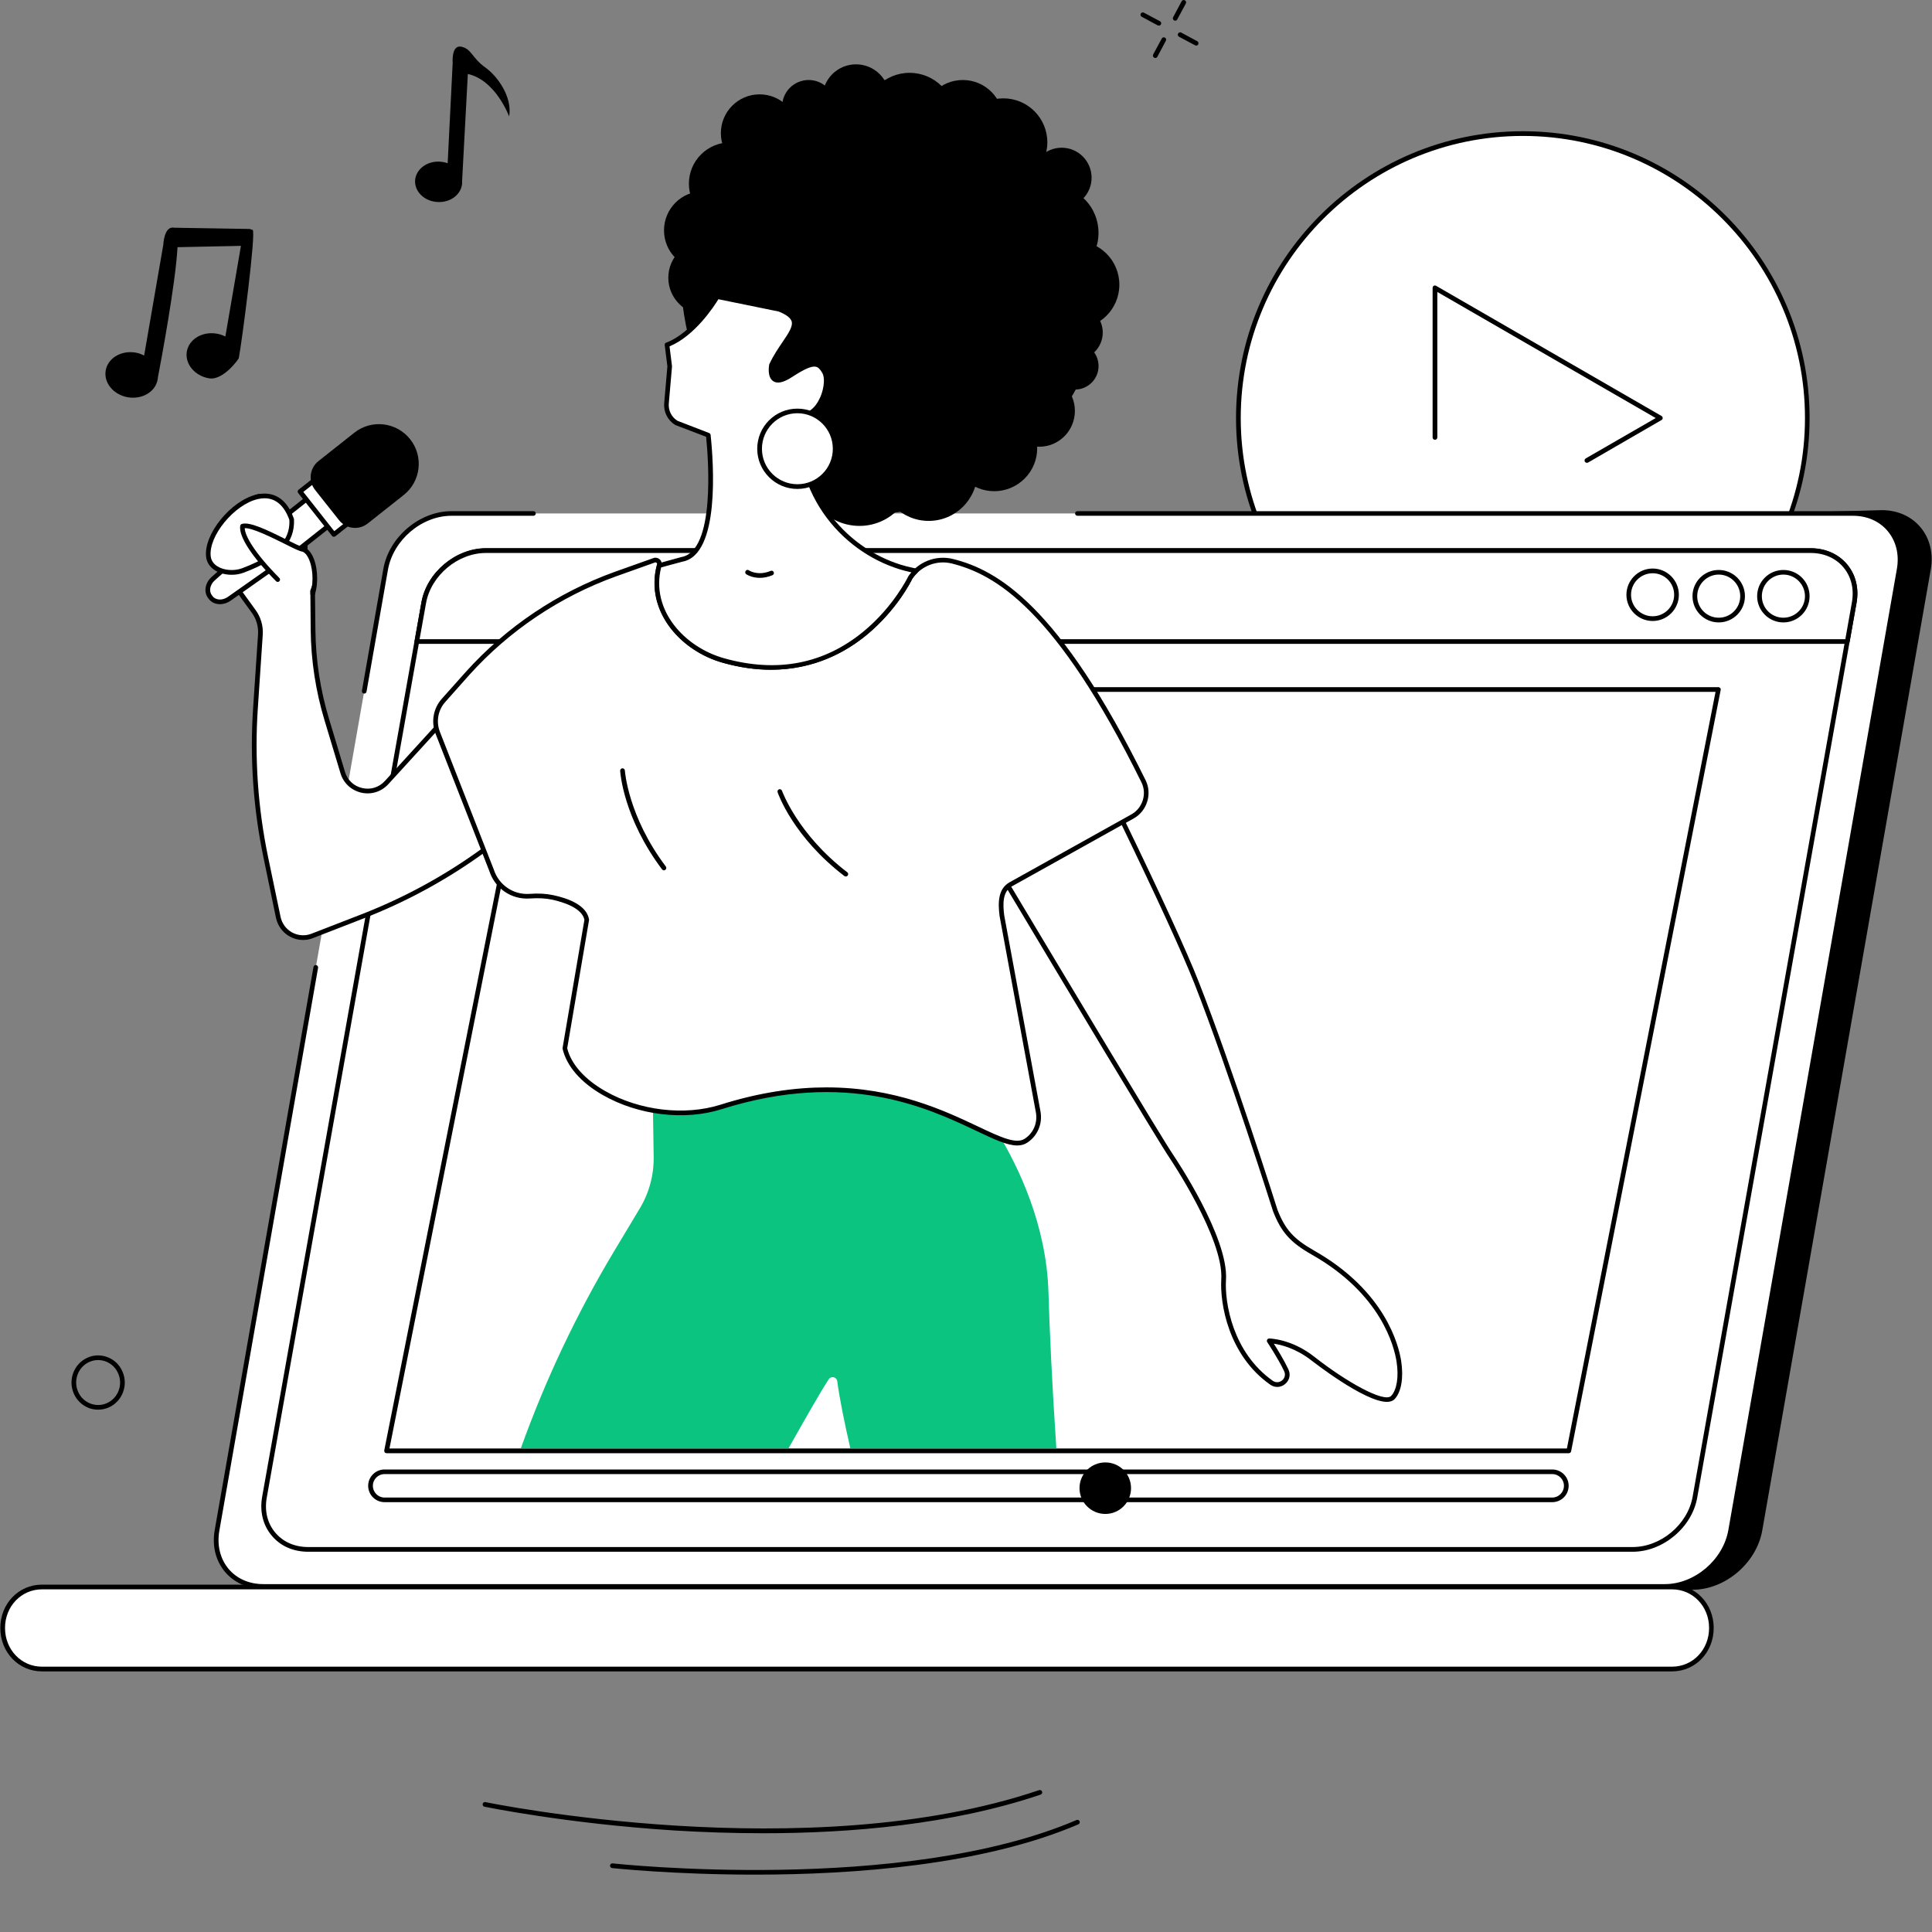
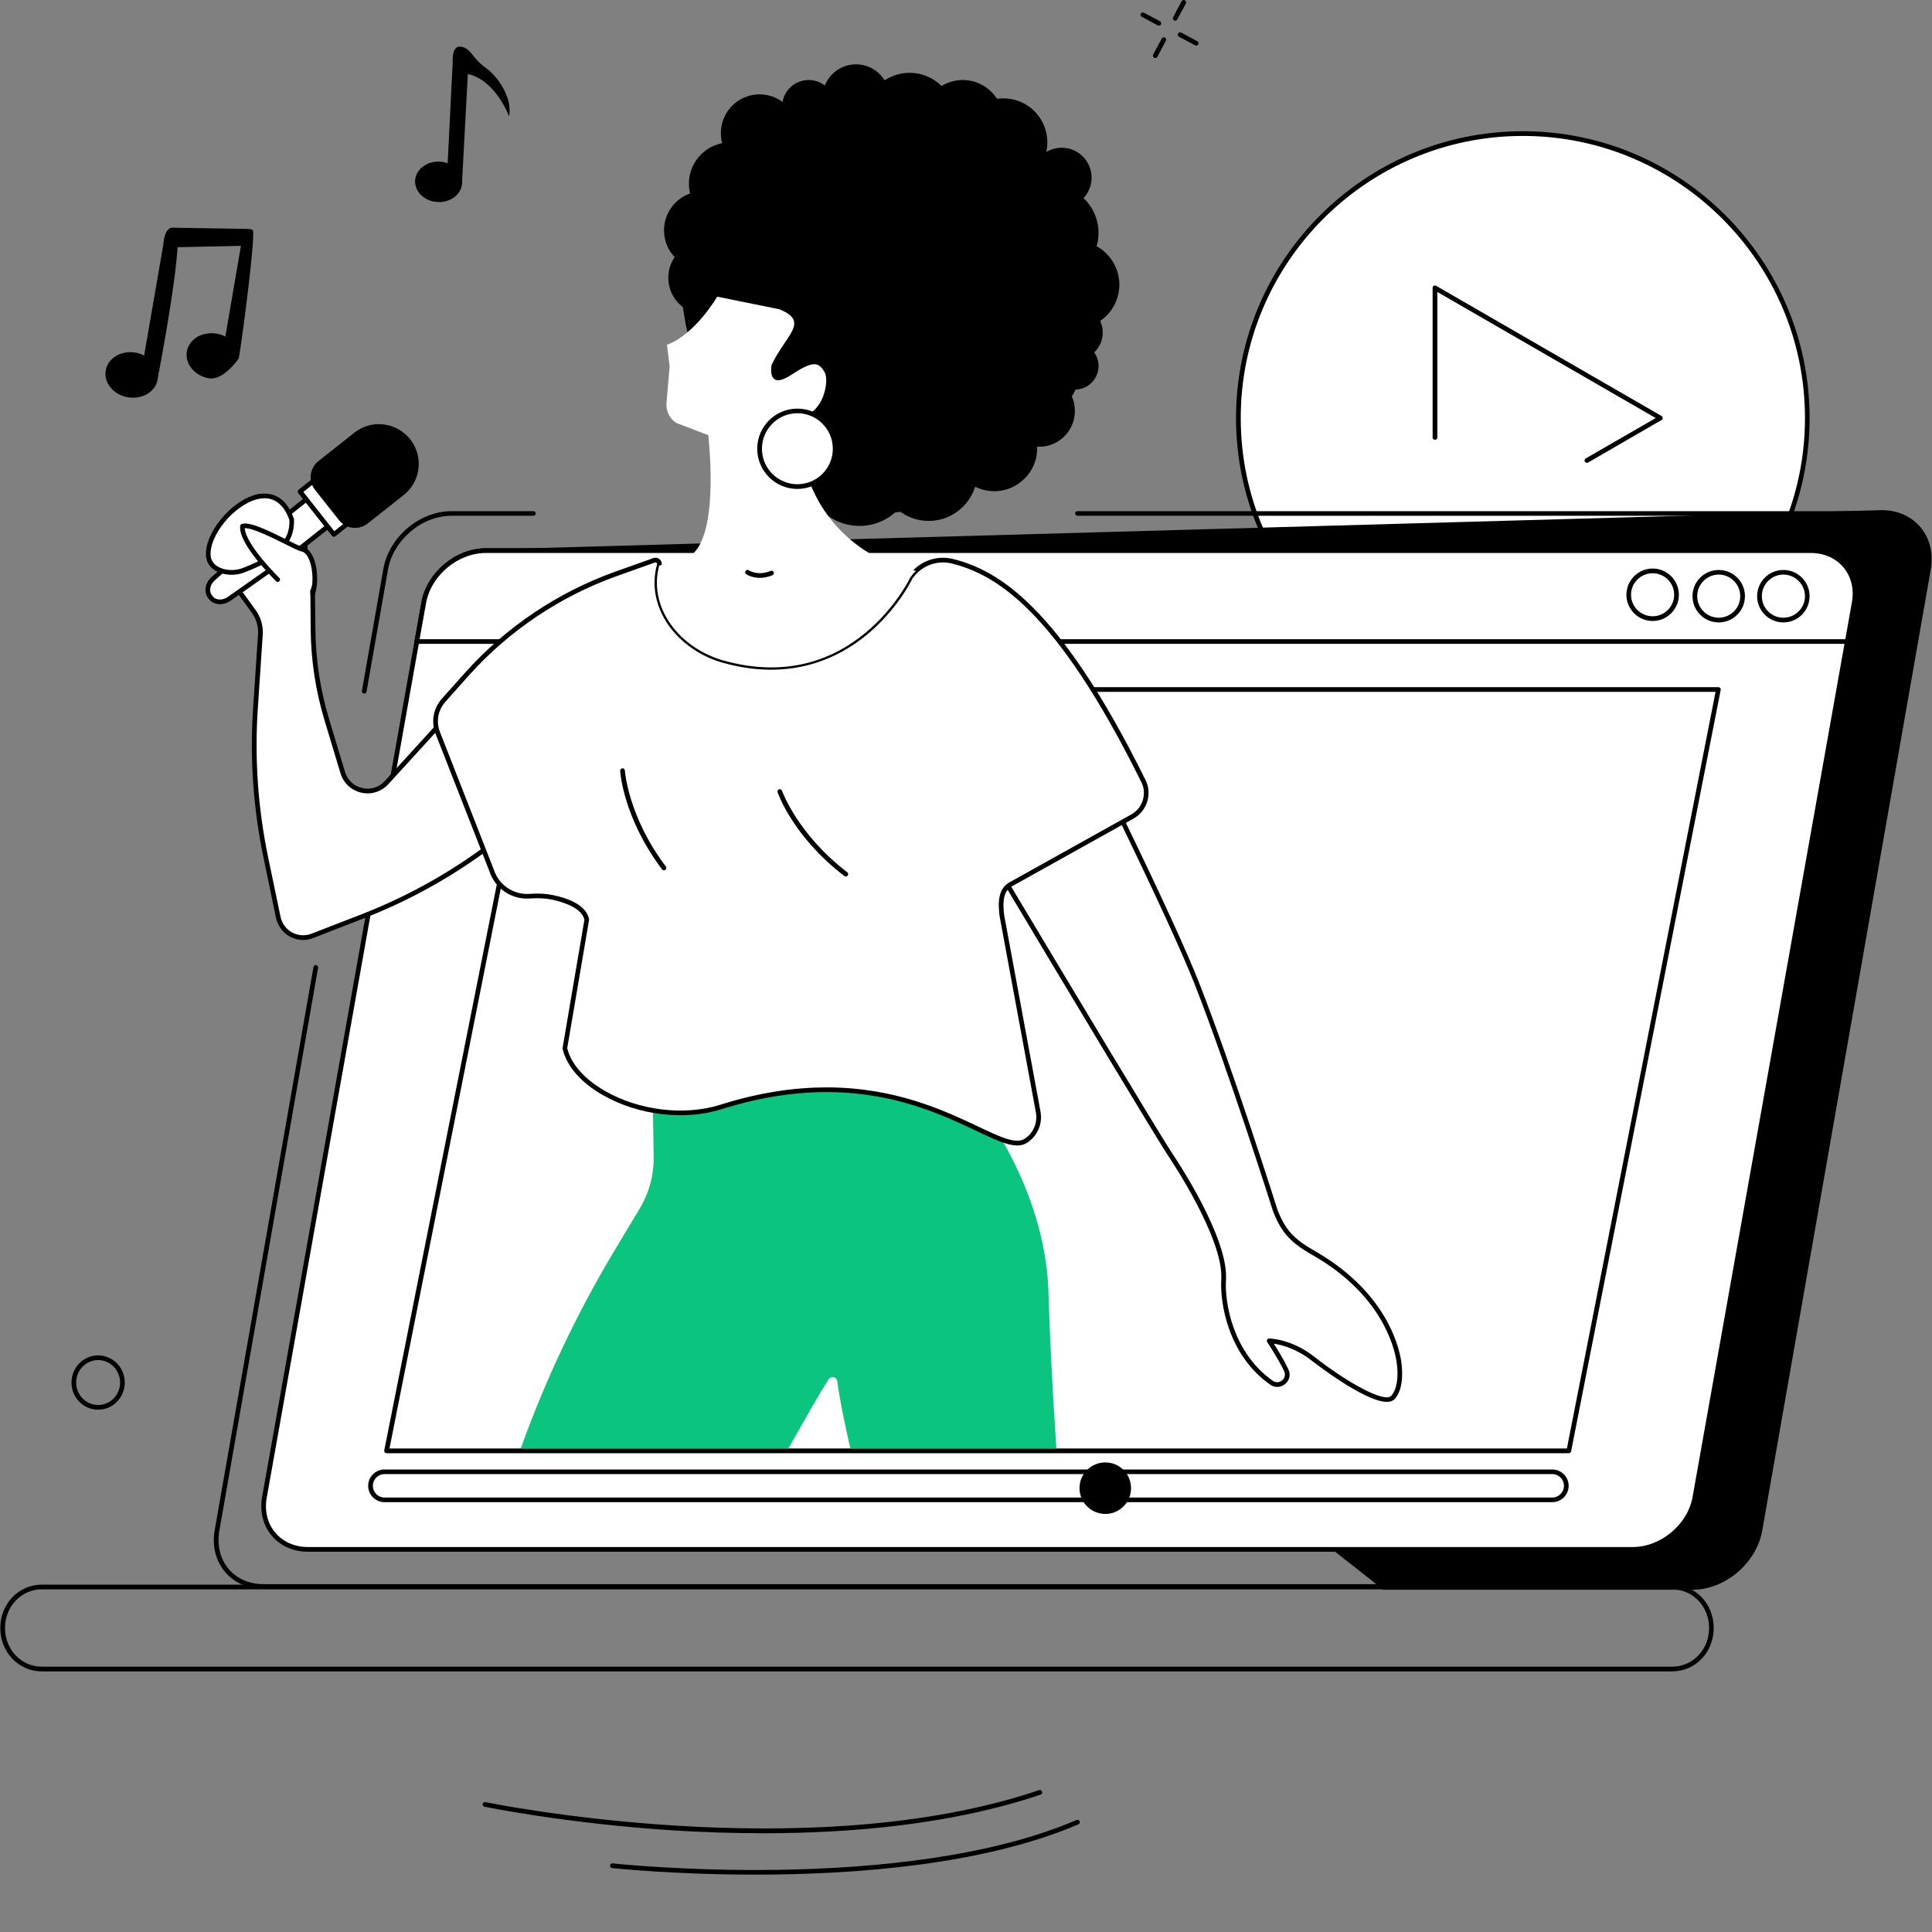
<svg xmlns="http://www.w3.org/2000/svg" viewBox="0 0 1886 1886">
  <rect x="0" y="0" width="1886" height="1886" fill="#808080" stroke="none" />
  <defs>
    <style>.s0{fill:#000}.s1{fill:#fff}</style>
  </defs>
  <g id="Illustration">
    <g id="Music video 1">
      <g id="&lt;Group&gt;">
        <path id="&lt;Path&gt;" class="s0" d="M1147.2 20.2q-.5 0-1.1-.3c-1.1-.6-1.5-2-.9-3.1l8.3-15.6c.6-1.1 2-1.5 3.1-.9 1.2.6 1.6 1.9 1 3.1l-8.4 15.6c-.4.8-1.2 1.2-2 1.2z" />
        <path class="s0" d="M1127.7 56.6q-.5 0-1-.3c-1.1-.6-1.6-1.9-1-3.1l8.4-15.6c.6-1.1 2-1.5 3.1-.9s1.5 2 .9 3.1l-8.3 15.6c-.4.8-1.2 1.2-2.1 1.2zM1131.3 25q-.6 0-1.1-.2l-15.6-8.4c-1.2-.6-1.6-2-1-3.1.6-1.1 2-1.5 3.1-.9l15.6 8.3c1.2.6 1.6 2 1 3.1-.4.8-1.2 1.2-2 1.2zM1167.7 44.5q-.6 0-1.1-.3l-15.6-8.3c-1.1-.6-1.6-2-1-3.1.6-1.1 2-1.6 3.1-1l15.6 8.4c1.2.6 1.6 2 1 3.1-.4.8-1.2 1.2-2 1.2z" />
        <path id="&lt;Compound Path&gt;" fill-rule="evenodd" class="s0" d="M95.8 1376.1c-3.1 0-6.3-.5-9.3-1.7-6.5-2.6-11.7-7.6-14.5-14.1-5.8-13.4.2-29 13.3-34.9 6.3-2.9 13.3-3 19.8-.5s11.7 7.5 14.5 14.1c5.8 13.3-.2 29-13.3 34.9-3.4 1.5-6.9 2.2-10.5 2.2zm-8.6-46.6c-10.9 4.9-15.8 17.9-11 29 2.3 5.4 6.6 9.5 12 11.6 5.3 2.1 11.1 1.9 16.2-.4 10.9-4.9 15.8-17.8 11-28.9-2.3-5.4-6.6-9.6-12-11.7-5.3-2-11-1.9-16.2.4z" />
        <path class="s0" d="M745.2 1789.6c-31.2 0-60.5-1.1-86.7-2.7-105.8-6.7-184.8-23.1-185.6-23.2-1.2-.3-2-1.5-1.7-2.7.2-1.3 1.4-2 2.7-1.8 3.1.7 315.3 64.6 540.5-11.7 1.2-.4 2.5.3 2.9 1.5.4 1.2-.3 2.5-1.5 2.9-86.6 29.3-185.5 37.7-270.6 37.7zM737 1830c-79.6 0-138.2-6.3-139.5-6.4-1.2-.2-2.1-1.3-2-2.5.1-1.3 1.3-2.2 2.5-2.1 2.8.4 283.2 30.4 452.9-42.3 1.1-.5 2.5 0 3 1.2s-.1 2.5-1.2 3c-93.3 40-219.8 49.1-315.7 49.1z" />
      </g>
      <path class="s0" d="M451.1 178.7c-.5 10.9-11.2 19.2-23.9 18.5-12.7-.6-22.5-10-22-20.9.6-10.8 11.3-19.2 24-18.5 12.7.6 22.5 10 21.9 20.9z" />
      <path class="s0" d="M473.8 65.9c-13-9.2-13.4-18.2-23.4-20.3-10-2.2-8.5 15.9-8.5 15.9l-5.6 112c-.2 4.1 3.2 7.6 7.3 7.8 4 .2 7.2 1.4 7.4-2.6l5.7-106.5c27.5 6.2 40.3 41.5 40.3 41.5 3.4-19.2-11.7-39.7-23.2-47.8zM233.1 349.6c2.9-14.5 17.2-124.3 13.5-125.2-1.5-.3-2.7-1.1-3.8-.9l-72.9-1.2c-9.8-2-10.5 16.7-10.5 16.7l-18.7 108.1c-2.5-1.3-5.3-2.4-8.4-2.9-14-2.4-27 5.4-29.1 17.4-2.1 12.1 7.6 23.8 21.6 26.2 14 2.4 27.1-5.4 29.1-17.4q.2-1.2.3-2.3c2.7-14.1 17.1-90.5 19.1-126.8l61.9-1.3-15.2 88.5c-2.6-1.3-5.4-2.3-8.5-2.8-14-2.4-27 5.4-29.1 17.4-2.1 12 7.6 23.8 21.6 26.2 14 2.4 29.1-19 29.1-19.7z" />
      <path class="s1" d="M1764.3 408.1c0 153.3-124.4 277.7-277.7 277.7-153.4 0-277.7-124.4-277.7-277.7 0-153.4 124.3-277.7 277.7-277.7 153.3 0 277.7 124.3 277.7 277.7z" />
      <path fill-rule="evenodd" class="s0" d="M1486.6 688c-154.4 0-280-125.6-280-279.9 0-154.4 125.6-280 280-280 154.3 0 279.9 125.6 279.9 280 0 154.3-125.6 279.9-279.9 279.9zm0-555.3c-151.9 0-275.4 123.5-275.4 275.4 0 151.8 123.5 275.4 275.4 275.4 151.8 0 275.4-123.6 275.4-275.4 0-151.9-123.6-275.4-275.4-275.4z" />
      <path class="s1" d="M1620.9 408.1 1400.8 281v254.1z" />
      <path class="s0" d="M1549.1 451.8c-.8 0-1.5-.4-2-1.2-.6-1.1-.2-2.5.9-3.1l68.3-39.4L1403.1 285v142c0 1.3-1 2.3-2.3 2.3-1.3 0-2.3-1-2.3-2.3V281c0-.8.4-1.6 1.1-2 .8-.4 1.6-.4 2.3 0L1622 406.1c.7.4 1.1 1.2 1.1 2s-.4 1.5-1.1 1.9l-71.7 41.5q-.6.3-1.2.3zM1295.3 1508.3c-31.6-25.8-64.7-49.8-98.7-72.8-68.9-46.6-141.5-88.2-214.9-128.5-38.7-21.3-78.8-40.5-118.3-60.2-39.8-19.9-79.8-39.6-119.7-59.2-36.5-18-73-36-109.4-54.1-82.8-279.9-172.7-597.2-154.9-597.2L1837 498c32 0 53.4 26 47.8 57.9L1720.3 1494c-5.6 31.9-36.2 57.9-68.1 57.9h-302.1c-17.9-15-36.8-28.8-54.8-43.6z" />
-       <path class="s1" d="M440.7 501.2h1368.2c30.2 0 50.3 24.5 45.1 54.7L1689.4 1494c-5.3 30.2-34 54.6-64.2 54.6H257c-30.2 0-50.4-24.4-45.1-54.6l164.5-938.1c5.3-30.2 34.1-54.7 64.3-54.7zM41 1549.2H1632.2c21.2 0 38.5 17.5 38.5 40 0 22.6-17.3 40.1-38.5 40.1H41c-21.2 0-38.4-17.5-38.4-40.1 0-22.5 17.2-40 38.4-40z" />
      <path fill-rule="evenodd" class="s0" d="M1632.2 1631.6H41c-22.8 0-40.7-18.6-40.7-42.4 0-23.7 17.9-42.3 40.7-42.3h1591.2c22.9 0 40.7 18.6 40.7 42.3 0 23.8-17.8 42.4-40.7 42.4zM41 1551.5c-20.2 0-36.1 16.6-36.1 37.7 0 21.2 15.9 37.8 36.1 37.8h1591.2c20.3 0 36.2-16.6 36.2-37.8 0-21.1-15.9-37.7-36.2-37.7z" />
      <path class="s1" d="M474.4 537.4h1293.1c28.5 0 47.6 22.8 42.6 50.9l-155.5 873.3c-5 28.1-32.2 50.9-60.8 50.9h-1293c-28.6 0-47.6-22.8-42.6-50.9l155.5-873.3c5-28.1 32.2-50.9 60.7-50.9z" />
      <path fill-rule="evenodd" class="s0" d="M1593.8 1514.8h-1293c-14.5 0-27.2-5.6-35.6-15.8-8.5-10.1-11.8-23.5-9.3-37.8l155.5-873.3c5.2-29.1 33.4-52.8 63-52.8h1293.1c14.4 0 27.1 5.6 35.6 15.7 8.5 10.2 11.8 23.6 9.2 37.9L1656.8 1462c-5.1 29.1-33.4 52.8-63 52.8zM474.4 539.7c-27.4 0-53.7 22-58.5 49L260.4 1462c-2.3 12.9.6 25 8.3 34.1 7.6 9.1 19 14.1 32.1 14.1h1293c27.5 0 53.7-22 58.5-49l155.5-873.3c2.3-12.9-.6-25-8.2-34.1-7.6-9.1-19-14.1-32.1-14.1z" />
      <path class="s1" d="m1803.3 626.2 6.8-37.8c5-28.1-14.1-50.8-42.6-50.8H474.4c-28.5 0-55.7 22.7-60.7 50.8l-6.8 37.8z" />
      <path fill-rule="evenodd" class="s0" d="M1803.3 628.5H406.9c-.7 0-1.3-.3-1.7-.8-.5-.5-.7-1.2-.5-1.9l6.7-37.8c5.2-29.1 33.4-52.7 63-52.7h1293.1c14.5 0 27.1 5.6 35.6 15.7s11.8 23.5 9.2 37.8l-6.7 37.8c-.2 1.1-1.2 1.9-2.3 1.9zM409.6 624h1391.8l6.4-36c2.3-12.9-.6-25-8.2-34.1-7.6-9.1-19-14.1-32.1-14.1H474.4c-27.5 0-53.7 22-58.5 49z" />
      <path fill-rule="evenodd" class="s0" d="M1613.3 606.2c-14.1 0-25.6-11.5-25.6-25.6 0-14.1 11.5-25.6 25.6-25.6 14.1 0 25.6 11.5 25.6 25.6 0 14.1-11.5 25.6-25.6 25.6zm0-46.6c-11.6 0-21.1 9.4-21.1 21s9.5 21 21.1 21c11.6 0 21-9.4 21-21s-9.4-21-21-21zM1677.8 607.6c-14.1 0-25.6-11.5-25.6-25.6 0-14.2 11.5-25.6 25.6-25.6 14.1 0 25.6 11.4 25.6 25.6 0 14.1-11.5 25.6-25.6 25.6zm0-46.7c-11.6 0-21 9.5-21 21.1 0 11.6 9.4 21 21 21s21-9.4 21-21-9.4-21.1-21-21.1zM1740.9 607.6c-14.1 0-25.6-11.5-25.6-25.6 0-14.2 11.5-25.6 25.6-25.6 14.2 0 25.6 11.4 25.6 25.6 0 14.1-11.4 25.6-25.6 25.6zm0-46.7c-11.6 0-21 9.5-21 21.1 0 11.6 9.4 21 21 21s21.1-9.4 21.1-21-9.5-21.1-21.1-21.1zM1531.5 1418.6H377.4c-.7 0-1.4-.3-1.8-.8-.4-.6-.6-1.3-.5-1.9l147.8-743.2c.2-1.1 1.2-1.9 2.2-1.9h1152.4c.7 0 1.3.4 1.8.9.4.5.6 1.2.4 1.9l-146 743.2c-.2 1-1.1 1.8-2.2 1.8zM380.2 1414h1149.4l145.1-738.6H527z" />
      <path class="s0" d="M769.7 1413.9c16.8-29.7 31.1-55 39.3-67.5 2.3-3.5 7.8-2.3 8.3 1.9 2.3 17 6.8 39.5 12.8 65.6h201.1c-4.2-62.3-6.7-117.5-7.7-152.3-1.9-65.5-29.1-121.9-48.6-154.2-9.9-16.2-19.2-47.6-23.5-63.4-1.4-5.3-6.9-8.3-12.2-6.8l-27.8 8.1c-85.8 22.4-175.3 27-262.9 13.5-6-1-11.4 3.7-11.3 9.8l.9 60.7c.3 17.7-4.4 35.1-13.5 50.3l-25.1 41.8c-36.6 61.1-67.1 125.6-91.1 192.5z" style="fill:#0ac480" />
      <path class="s1" d="M431.3 710.8q-.9-2.1-1.4-4.3L377.4 764c-13.2 14.4-37.1 9-42.8-9.8l-15.5-51.4c-8.6-28.5-13.2-58.2-13.5-88l-.4-35.2c-.1-11.7-12.6-47.4-4.5-55.8 13.8-14.1-8.2-1-20.4 6.5.5-2.6.7-5.7.5-9.1-.6-15.6-2.6-24.3-15.7-33-16.1-10.7-23.3 3.2-39.3 21.1-11.1 12.5-28.9 16.8-9.4 44.4 1.4 1.9 31 42.8 31 42.8 4.9 6.6 7.3 14.7 6.8 23l-4.8 71.6c-3.3 48.9.1 98 10.1 145.9l12.2 58.6c3.1 14.9 18.9 23.5 33.2 18l48.9-19c42.3-16.4 82.3-38.3 119-65.1l3.8-2.8z" />
      <path fill-rule="evenodd" class="s0" d="M295.9 917.6c-4.5 0-8.9-1.1-12.9-3.3-7-3.8-11.9-10.5-13.6-18.3l-12.1-58.5c-10.1-48.2-13.5-97.5-10.2-146.5l4.8-71.7c.5-7.7-1.7-15.3-6.3-21.4-1.2-1.7-29.7-41-31.1-42.9-16.7-23.7-6.9-32.3 2.7-40.6 2.3-2.1 4.8-4.2 6.9-6.6 2.4-2.7 4.7-5.4 6.7-7.8 11.7-13.9 20.2-23.9 35.6-13.7 13.4 8.9 16 18 16.7 34.8q.1 2.5 0 4.8c20.1-12.1 22.1-11.6 23.7-9.6 1.7 2.2-.2 4.8-4.4 9.1-4.7 4.8-.8 22.9 2.1 36.2 1.6 7.4 3 13.9 3 17.9l.4 35.3c.3 29.6 4.8 59 13.4 87.3l15.5 51.5c2.4 8 8.7 13.9 16.9 15.7 8.1 1.9 16.4-.7 22-6.9l52.5-57.5c.6-.6 1.5-.9 2.3-.6.8.2 1.5.8 1.6 1.7q.5 2.1 1.3 4l45.4 115.8c.3 1 0 2.1-.8 2.7l-3.8 2.8c-36.8 26.9-77.1 48.9-119.6 65.4l-48.9 19c-3.2 1.3-6.5 1.9-9.8 1.9zm-41.2-430.9c-6.3 0-11.7 5.9-20.4 16.2-2.1 2.5-4.3 5.2-6.8 7.9-2.3 2.6-4.9 4.9-7.3 7-9.5 8.3-16.3 14.2-2 34.5 1.4 2 30.8 42.5 31.1 42.9 5.2 7 7.8 15.7 7.2 24.4l-4.8 71.7c-3.3 48.6.1 97.5 10 145.3l12.2 58.5c1.4 6.5 5.5 12 11.3 15.2 5.8 3.1 12.7 3.6 18.8 1.2l49-19c42.1-16.4 82-38.2 118.5-64.9l2.4-1.8-44.8-114.1q-.1-.4-.2-.7l-49.8 54.5c-6.8 7.4-16.7 10.5-26.4 8.3-9.8-2.3-17.4-9.3-20.3-18.9l-15.5-51.4c-8.7-28.8-13.3-58.6-13.6-88.7l-.3-35.2c-.1-3.6-1.5-10.1-3-17-3.4-15.9-7.2-33.9-.9-40.4q.2-.1.3-.3c-3.4 1.7-8.9 4.8-17.9 10.4-.8.4-1.7.4-2.5-.1-.7-.5-1.1-1.4-.9-2.3.4-2.5.6-5.5.5-8.6-.7-15-2.3-22.9-14.8-31.2-3.4-2.3-6.4-3.4-9.1-3.4z" />
      <path class="s1" d="m325.9 509.2-39.4 31.2-62.8 44.2c-6.1 4.3-14 3.8-17.9-1.1l-.7-1c-3.9-4.9-2.6-12.6 3-17.6l57.5-50.9 39.4-31.3z" />
      <path fill-rule="evenodd" class="s0" d="M214.8 589.8c-4.3 0-8.2-1.6-10.8-4.9l-.7-.9c-4.7-5.9-3.2-15 3.3-20.8l57.5-51 39.5-31.3c1-.7 2.4-.6 3.2.4l20.9 26.5c.4.4.6 1 .5 1.6-.1.6-.4 1.2-.8 1.6l-39.5 31.2-62.9 44.3c-3.2 2.2-6.8 3.3-10.2 3.3zm89.9-103.9L267 515.7l-57.4 50.9c-4.7 4.2-5.9 10.6-2.7 14.5l.7 1c3.2 4 9.7 4.2 14.8.6l62.8-44.2 37.5-29.7z" />
      <path class="s1" d="m292.8 479.9 33.1 41.8 22.2-17.5-33.1-41.8z" />
      <path fill-rule="evenodd" class="s0" d="M325.9 524h-.2c-.6-.1-1.2-.4-1.6-.9l-33-41.8c-.8-1-.7-2.4.3-3.2l22.2-17.5c.4-.4 1-.6 1.6-.5.6.1 1.2.4 1.6.8l33.1 41.9c.7.9.6 2.4-.4 3.2l-22.1 17.5c-.5.3-1 .5-1.5.5zm-29.8-43.8 30.2 38.3 18.6-14.7-30.3-38.2z" />
      <path class="s0" d="M400.4 428.8c13.3 16.8 10.5 41.2-6.4 54.5L359 511c-8.7 6.9-21.3 5.4-28.1-3.3l-23.3-29.4c-6.9-8.7-5.4-21.3 3.3-28.2l35-27.7c16.8-13.3 41.2-10.4 54.5 6.4z" />
-       <path class="s1" d="M284.7 507.1c-19.5-56-85.1 3.7-81.2 36.3 1.6 13.8 20.7 18.4 33.7 13.5 39.4-14.8 48.3-31.9 47.5-49.8z" />
+       <path class="s1" d="M284.7 507.1c-19.5-56-85.1 3.7-81.2 36.3 1.6 13.8 20.7 18.4 33.7 13.5 39.4-14.8 48.3-31.9 47.5-49.8" />
      <path fill-rule="evenodd" class="s0" d="M226.2 561.1c-5.8 0-11.6-1.4-16.1-4.2-5.2-3.2-8.3-7.8-8.9-13.3-2.6-22.1 24.3-55.1 49.5-60.9 9.7-2.2 27.2-2.1 36.2 23.7q.1.3.1.6c1 22.8-14.1 38.9-49 52-3.7 1.4-7.7 2.1-11.8 2.1zm32-74.7q-3.1 0-6.5.8c-22.9 5.2-48.3 36.1-46 55.9.6 5.1 4 8.2 6.8 9.9 6.4 3.9 16.2 4.6 23.9 1.7 41.7-15.6 46.6-33.4 46.1-47.1-5-14-13.3-21.2-24.3-21.2z" />
      <path class="s1" d="M295.6 588.6c-38.3-33.1-60.7-62.7-58.9-74.9 10.9-3.7 53.1 22.5 58.9 22.5 13.1 3.6 17.5 29.8 0 52.4z" />
      <path class="s0" d="M305.2 581.9q-.3 0-.6-.2c-1.2-.3-1.9-1.6-1.5-2.8 3.4-10.9 2.3-26.2-2.5-35-1.6-2.9-3.5-4.8-5.4-5.4-2.6-.3-7.8-2.8-17.9-7.9-11.8-5.8-30.9-15.4-38.4-15 .3 7.6 9.3 23.8 33.8 48.6.9.9.9 2.3 0 3.2-.9.9-2.3.9-3.2 0-23.8-24.1-36.6-43.8-35-54.1.1-.8.7-1.5 1.5-1.8 7.3-2.4 23.2 5 43.3 15.1 6.9 3.4 14.6 7.3 16.3 7.3.2 0 .5.1.6.1 3.2.9 6.1 3.6 8.4 7.7 5.4 9.9 6.6 26.5 2.8 38.5-.3 1-1.2 1.7-2.2 1.7z" />
      <path class="s1" d="M1281.9 1222.9c-20.9-11.9-29.2-21.4-37-41.1 0 0-43.1-136.7-76.8-222.5-13.5-34.3-43.7-98.6-74.4-162l-109.1 60.9q-1.7.9-3.3 2.1c53.6 89.5 151.8 253.6 162.3 268.7 0 0 53.5 79.1 50.9 120.2-1.6 25.9 8.5 73.8 46.8 100.6 8 5.6 18.4-3 14.4-11.9q0-.2-.1-.4c-6-12.6-16.6-28.6-16.6-28.6s20.9.2 42.8 17.5c21.9 17.2 68.4 48.2 78 37.8 16.5-17.8 6.7-93.3-77.9-141.3z" />
      <path fill-rule="evenodd" class="s0" d="M1353.9 1368.5c-22.1 0-72.9-39.9-73.5-40.3-15.1-11.9-29.8-15.5-36.9-16.5 3.5 5.5 9.9 15.9 14.1 24.8l.2.5c2.3 5 1 10.5-3.3 14.1-4.3 3.5-10 3.8-14.5.6-41.1-28.8-49.2-79.7-47.8-102.7 2.6-39.8-50-117.9-50.5-118.7-10.4-15.1-106.2-174.9-162.3-268.8-.6-1-.4-2.3.6-3 1.2-.9 2.3-1.7 3.5-2.3l109.1-60.9c.5-.3 1.2-.4 1.8-.2.6.2 1.1.6 1.3 1.2 37.9 78.1 62.9 132.7 74.5 162.2 33.4 84.9 76.5 221.2 76.9 222.6 7.6 19.3 15.7 28.3 35.9 39.8 69.3 39.4 82.4 92.3 84.8 107.6 2.5 16.3.2 30.2-6.3 37.2-1.8 1.9-4.4 2.8-7.6 2.8zm-114.9-61.9c.9.1 22 .4 44.2 18 30.8 24.2 68.2 45.3 74.9 38 5.5-5.9 7.5-18.7 5.2-33.4-2.3-14.8-15-66-82.5-104.3-21.1-12-30-21.9-38-42.3-.5-1.5-43.5-137.7-76.8-222.4-11.5-29.1-36.1-82.9-73.3-159.7l-107 59.6q-.6.4-1.3.9c56.3 94.1 150.8 251.8 161.1 266.7 2.2 3.3 53.9 80.3 51.3 121.6-1.4 22.1 6.4 71 45.8 98.7 3.4 2.3 7 1.2 9-.5 2-1.6 3.7-4.9 2.1-8.7l-.2-.4c-5.8-12.3-16.3-28-16.4-28.2-.5-.7-.5-1.6-.1-2.4.4-.7 1.1-1.2 2-1.2z" />
      <path class="s1" d="m433.2 683.5 23.2-26.1c39.4-43.8 88.9-77 144.3-96.9l37.8-13.6c3-1.1 5.9 1.6 5.1 4.6-11.5 41.5 20 81.4 62.7 93.3C833 680.3 888.5 564 888.5 564c9-13.6 25.5-20 41.3-16.1 46.6 11.7 105.3 50.4 186.5 214.9 6 12.1 1.2 27.5-10.6 34.1l-119.1 66.4c-10.3 5.8-10.1 18.8-8.5 30.6l35.4 191.5c2 11-2.7 22.2-12.1 28.2-29.5 19-115.5-90.5-297.7-32.9-62.5 19.7-142.2-13.7-152.3-57.4l21.4-125.4c-2.2-12.7-19.5-18.9-33-21.8-7.5-1.6-15.3-1.8-23-1.3-16.2 1.2-31.6-8.9-36.8-24.9l-52.7-134.4c-4.2-10.9-2-23.3 5.9-32z" />
      <path fill-rule="evenodd" class="s0" d="M993 1118.2c-9.9 0-23-6.2-40.4-14.5-47.1-22.2-125.9-59.5-248.3-20.9-35.8 11.4-81.3 6-115.8-13.8-21.5-12.2-35.4-28.3-39.3-45.2q-.1-.4 0-.9l21.3-125c-2.4-11.6-20.5-17.2-31.2-19.6-6.5-1.4-13.6-1.8-22.3-1.2-17.6 1.2-33.7-9.7-39.2-26.5l-52.6-134.3c-4.6-11.8-2.2-25 6.3-34.4l23.2-26c39.5-43.9 89.7-77.6 145.2-97.6l37.9-13.5c2.1-.8 4.5-.3 6.2 1.2 1.7 1.6 2.4 3.9 1.8 6.1-11.6 42.1 22.7 79.8 61.1 90.5 51.8 14.5 97.8 5.6 136.6-26.6 29-24.1 42.8-52.7 43-53q0-.2.1-.3c9.5-14.3 27.1-21.2 43.8-17 43.2 10.8 103.6 45.1 188 216.1 6.5 13.2 1.3 29.9-11.6 37.1l-119.1 66.4c-9.1 5.1-8.8 17.2-7.4 28.3l35.4 191.4c2.2 12-2.9 24-13 30.5-2.9 1.9-6.1 2.7-9.7 2.7zm-186.1-56.7c67 0 114.9 22.6 147.7 38.1 21.5 10.2 37.1 17.6 45.6 12.1 8.6-5.5 12.9-15.7 11-25.9l-35.4-191.5c-1.6-12.7-1.8-26.5 9.7-33l119.1-66.4c10.8-6.1 15.2-20 9.7-31.1-83.6-169.3-142.8-203.1-185.1-213.7-14.7-3.7-30.2 2.4-38.7 15-1.2 2.6-15.1 30.3-44.1 54.4-27.5 22.8-74.3 46.1-140.7 27.5-21.5-6-40.8-19.3-52.9-36.4-12.9-18.3-17-39.5-11.4-59.7.2-.8-.3-1.3-.5-1.5-.2-.2-.8-.6-1.6-.3l-37.8 13.5c-54.8 19.7-104.4 53-143.4 96.3L434.9 685c-7.4 8.1-9.4 19.5-5.4 29.6L482.1 849c4.9 15 19.1 24.6 34.6 23.6 9.1-.7 16.6-.2 23.6 1.3 14.6 3.1 32.4 9.8 34.7 23.6q.1.4 0 .8l-21.3 125c3.8 15.4 16.9 30.3 37.1 41.8 33.4 19.1 77.4 24.3 112.2 13.4 38.8-12.3 73.4-17 103.9-17zm-373.7-378z" />
      <path class="s0" d="M825.7 855.6c-.5 0-1-.1-1.4-.4-49.8-38.1-64.6-80-65.2-81.8-.4-1.2.2-2.4 1.4-2.9 1.2-.4 2.5.3 2.9 1.5.2.4 15.1 42.3 63.7 79.5 1 .8 1.2 2.2.4 3.2-.4.6-1.1.9-1.8.9zM648.2 849.6c-.7 0-1.4-.3-1.9-.9-37.7-50.1-40.8-94.4-40.9-96.2-.1-1.3.9-2.4 2.2-2.5 1.2 0 2.3.9 2.4 2.2 0 .4 3.1 44.8 40 93.7.7 1.1.5 2.5-.5 3.2-.4.4-.9.5-1.3.5zM664.3 264.7c0 110.8 73.7 237.2 184.5 237.2s223.6-95.4 223.6-206.2c0-110.8-93.3-217.6-204.1-217.6s-204 75.8-204 186.6z" />
      <path class="s0" d="M1026.3 357.3c0 12.7 10.3 23 23 23 12.8 0 23.1-10.3 23.1-23s-10.3-23-23.1-23c-12.7 0-23 10.3-23 23z" />
      <path class="s0" d="M1049.3 401.1c0 19.4-15.6 35-34.9 35-19.3 0-35-15.6-35-35 0-19.3 15.7-34.9 35-34.9s34.9 15.6 34.9 34.9z" />
      <path class="s0" d="M1000.2 408c16.4 16.3 16.4 42.9 0 59.2-16.4 16.4-42.9 16.4-59.3 0-16.3-16.3-16.3-42.9 0-59.2 16.4-16.4 42.9-16.4 59.3 0z" />
      <path class="s0" d="M954.1 460.9c0 26.3-21.3 47.6-47.5 47.6-26.3 0-47.6-21.3-47.6-47.6 0-26.2 21.3-47.5 47.6-47.5 26.2 0 47.5 21.3 47.5 47.5z" />
      <path class="s0" d="M891.2 466.3c-3 28.9-28.8 49.8-57.6 46.8-28.8-2.9-49.8-28.7-46.8-57.5 3-28.9 28.7-49.8 57.6-46.8 28.8 2.9 49.7 28.7 46.8 57.5zM1007.2 277.9c0 23.7 19.1 42.8 42.7 42.8 23.7 0 42.8-19.1 42.8-42.8 0-23.6-19.1-42.8-42.8-42.8-23.6 0-42.7 19.2-42.7 42.8z" />
      <path class="s0" d="M993 260.2c18.2 18.1 47.6 18.1 65.8 0 18.1-18.2 18.1-47.6 0-65.7-18.2-18.2-47.6-18.2-65.8 0-18.1 18.1-18.1 47.5 0 65.7zM1023.4 324.6c0 14.7 11.9 26.6 26.5 26.6 14.7 0 26.6-11.9 26.6-26.6 0-14.6-11.9-26.5-26.6-26.5-14.6 0-26.5 11.9-26.5 26.5zM652.4 271.1c0 19.9 16.1 36.1 36 36.1s36-16.2 36-36.1c0-19.8-16.1-36-36-36s-36 16.2-36 36z" />
      <path class="s0" d="M648.2 224.9c0 21 17 38.1 38.1 38.1s38.1-17.1 38.1-38.1c0-21.1-17-38.2-38.1-38.2s-38.1 17.1-38.1 38.2z" />
      <path class="s0" d="M672.5 179.3c0 22.3 18.1 40.4 40.3 40.4 22.3 0 40.4-18.1 40.4-40.4 0-22.3-18.1-40.3-40.4-40.3-22.2 0-40.3 18-40.3 40.3z" />
      <path class="s0" d="M779.3 130c0 20.8-16.9 37.8-37.8 37.8s-37.8-17-37.8-37.8c0-20.9 16.9-37.9 37.8-37.9s37.8 17 37.8 37.9z" />
      <path class="s0" d="M763.5 104c0 14.4 11.6 26 25.9 26 14.3 0 25.9-11.6 25.9-26 0-14.3-11.6-25.9-25.9-25.9-14.3 0-25.9 11.6-25.9 25.9z" />
      <path class="s0" d="M802.9 95.5c0 18.1 14.7 32.7 32.7 32.7 18.1 0 32.7-14.6 32.7-32.7s-14.6-32.7-32.7-32.7c-18 0-32.7 14.6-32.7 32.7z" />
      <path class="s0" d="M843.7 115.3c0 24.5 19.8 44.3 44.2 44.3 24.5 0 44.3-19.8 44.3-44.3 0-24.4-19.8-44.2-44.3-44.2-24.4 0-44.2 19.8-44.2 44.2z" />
      <path class="s0" d="M939.9 78.1c-21.9 0-39.6 17.7-39.6 39.6 0 21.8 17.7 39.5 39.6 39.5 21.8 0 39.5-17.7 39.5-39.5 0-21.9-17.7-39.6-39.5-39.6z" />
      <path class="s0" d="M979.4 96c-23.7 0-43 19.2-43 43 0 23.7 19.3 43 43 43 23.8 0 43-19.3 43-43 0-23.8-19.2-43-43-43z" />
      <path class="s0" d="M1007.2 173.5c0 16.1 13 29.2 29.2 29.2 16.1 0 29.2-13.1 29.2-29.2 0-16.2-13.1-29.3-29.2-29.3-16.2 0-29.2 13.1-29.2 29.3z" />
      <path class="s1" d="m643.5 552.1 22.2-6.1c35.4-6.2 28.2-97.3 25.7-121.2l-31.1-11.9c-6.6-4.1-10.3-11.7-9.7-19.4l3.1-35.8-2.6-21.1c27.9-10.4 49-47 49-47l60.7 12.3c30.1 12.2 6.3 24.9-7.6 54.4 0 0-5 25.4 18.9 9.8 21.6-14.2 26.7-12.7 32.4-3.6 4.4 7.1 1 21.8-3.1 29.1l-1.1 1.9c-4.2 7.3-11.3 12.4-19.6 14.1h-.1c-3.6 83.9 52.2 136.1 108.2 148.6q2.2.4 4.3.9l1.1.2q-3.2 2.9-5.7 6.7S833 680.3 706.3 644.8c-42.5-11.9-73.9-51.4-62.8-92.7z" />
-       <path fill-rule="evenodd" class="s0" d="M752.6 653.8c-14.4 0-30-2-46.9-6.8-41.2-11.5-76.5-50.4-64.4-95.5.2-.8.8-1.4 1.6-1.6l22.2-6.1c33.4-5.8 26.4-95.8 24.2-117.4L659.5 415q-.2 0-.4-.2c-7.4-4.5-11.5-12.8-10.7-21.5l3.1-35.6-2.6-20.8c-.2-1.1.4-2.1 1.4-2.4 26.8-10 47.6-45.7 47.9-46.1.4-.8 1.4-1.3 2.4-1.1l60.6 12.3q.2.1.4.1c9.1 3.7 14 7.8 15.5 12.7 2.1 6.9-2.9 14.4-9.2 23.7-4.1 6-8.7 12.8-12.5 20.9-.5 2.6-1 9.4 1.9 11.3 2.3 1.5 7.1.1 13.5-4.1 13.6-8.9 21.1-11.9 26.6-10.7 4.3 1 6.9 4.3 9 7.8 5 8 1.4 23.6-3 31.4l-1.1 1.9c-4.2 7.4-11.3 12.7-19.4 14.8-2.8 82.5 53 132.7 106.4 144.5q2.1.5 4.2.9l1.1.2c.9.2 1.5.8 1.8 1.6.2.8 0 1.7-.6 2.3-2 1.9-3.8 4-5.3 6.2-1.2 2.6-15.1 30.3-44.1 54.4-20.5 17-51.7 34.3-93.8 34.3zm-107.2-99.9c-10.4 41.9 22.9 77.9 61.5 88.7 51.8 14.5 97.8 5.6 136.6-26.6 29-24.1 42.8-52.7 43-53q0-.2.1-.3 1.4-2.1 3.1-4-.7-.2-1.4-.3c-55.5-12.3-113.7-64.8-109.9-150.9 0-1 .8-1.9 1.8-2.1 7.7-1.6 14.3-6.3 18.1-13l1.1-2c3.9-6.7 7-20.5 3.1-26.7-2.2-3.7-3.9-5.2-6.1-5.7-4-.9-11 2.1-23.1 10-8.4 5.5-14.5 6.8-18.5 4.1-6.1-4.1-4.1-15-3.9-16.3q.1-.2.2-.5c4-8.5 8.8-15.5 13-21.7 5.7-8.4 10.1-15 8.7-19.9-1.1-3.4-5.2-6.6-12.7-9.6l-58.8-12c-4.2 6.9-23 35.8-47.7 46l2.4 19.3v.5l-3.1 35.8c-.6 6.9 2.6 13.5 8.5 17.1l30.8 11.9c.8.3 1.4 1 1.5 1.9 2.9 27.3 9.4 117.2-27.6 123.7z" />
      <path class="s0" d="M741.7 564.1c-8 0-13-3.4-13.3-3.6-1-.7-1.2-2.1-.5-3.2.7-1 2.1-1.3 3.1-.6.4.3 8.8 5.8 21.3.6 1.2-.5 2.5 0 3 1.2.5 1.1-.1 2.5-1.2 3-4.6 1.9-8.8 2.6-12.4 2.6z" />
      <path class="s1" d="M741.5 438.1c0 20.4 16.5 36.9 36.9 36.9s36.9-16.5 36.9-36.9-16.5-37-36.9-37-36.9 16.6-36.9 37z" />
      <path fill-rule="evenodd" class="s0" d="M778.4 477.3c-21.6 0-39.2-17.6-39.2-39.2 0-21.7 17.6-39.2 39.2-39.2s39.2 17.5 39.2 39.2c0 21.6-17.6 39.2-39.2 39.2zm0-73.9c-19.1 0-34.6 15.6-34.6 34.7s15.5 34.6 34.6 34.6 34.6-15.5 34.6-34.6-15.5-34.7-34.6-34.7zM1515.3 1466.4H375.4c-8.8 0-16-7.1-16-16 0-8.8 7.2-15.9 16-15.9h1139.9c8.8 0 16 7.1 16 15.9 0 8.9-7.2 16-16 16zM375.4 1439c-6.3 0-11.4 5.1-11.4 11.4 0 6.3 5.1 11.5 11.4 11.5h1139.9c6.3 0 11.4-5.2 11.4-11.5s-5.1-11.4-11.4-11.4z" />
      <path class="s0" d="M1104.1 1452.7c0 13.9-11.2 25.2-25.1 25.2-13.9 0-25.2-11.3-25.2-25.2 0-13.9 11.3-25.1 25.2-25.1 13.9 0 25.1 11.2 25.1 25.1z" />
      <path class="s0" d="M1625.2 1550.9H257c-15.2 0-28.4-5.8-37.4-16.5-9.1-10.9-12.7-25.4-10-40.8L306 944c.2-1.3 1.4-2.1 2.7-1.9 1.2.3 2 1.4 1.8 2.7l-96.4 549.6c-2.4 14 .8 27.2 9 37.1 8.1 9.6 20.1 14.9 33.9 14.9h1368.2c29.1 0 56.9-23.7 62-52.8l164.5-938.1c2.5-14.1-.7-27.2-9-37.1-8-9.6-20.1-14.9-33.8-14.9h-757.1c-1.3 0-2.3-1-2.3-2.3 0-1.2 1-2.2 2.3-2.2h757.1c15.1 0 28.4 5.8 37.3 16.5 9.2 10.9 12.7 25.4 10 40.8l-164.5 938.1c-5.5 31.2-35.3 56.5-66.5 56.5zM355.6 677.1q-.2 0-.4-.1c-1.3-.2-2.1-1.4-1.9-2.6l20.9-118.9c5.4-31.2 35.3-56.5 66.5-56.5h80c1.3 0 2.3 1 2.3 2.2 0 1.3-1 2.3-2.3 2.3h-80c-29.1 0-56.9 23.7-62 52.8l-20.9 118.9c-.2 1.1-1.2 1.9-2.2 1.9z" />
    </g>
  </g>
</svg>